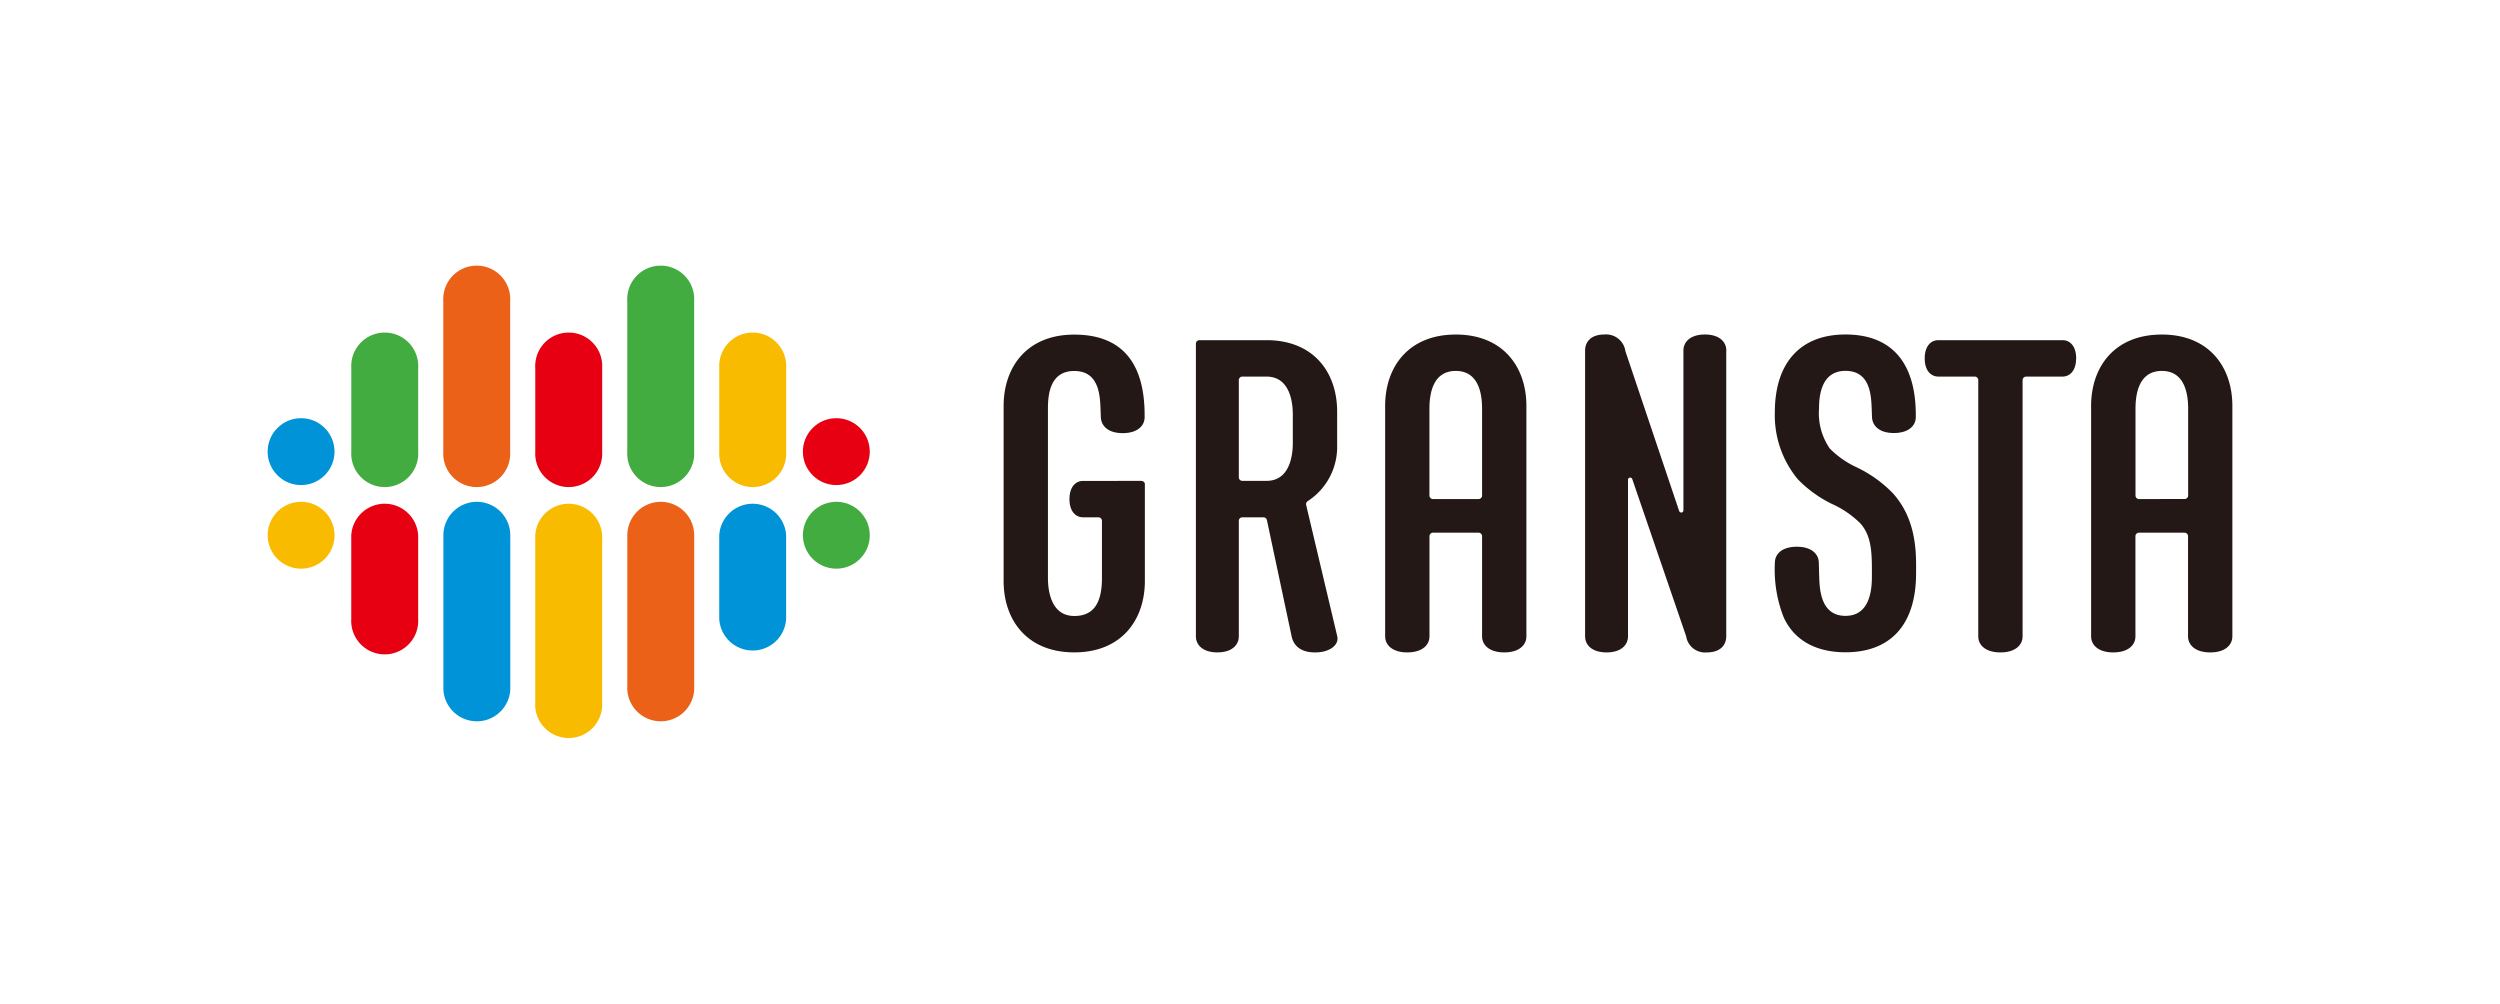
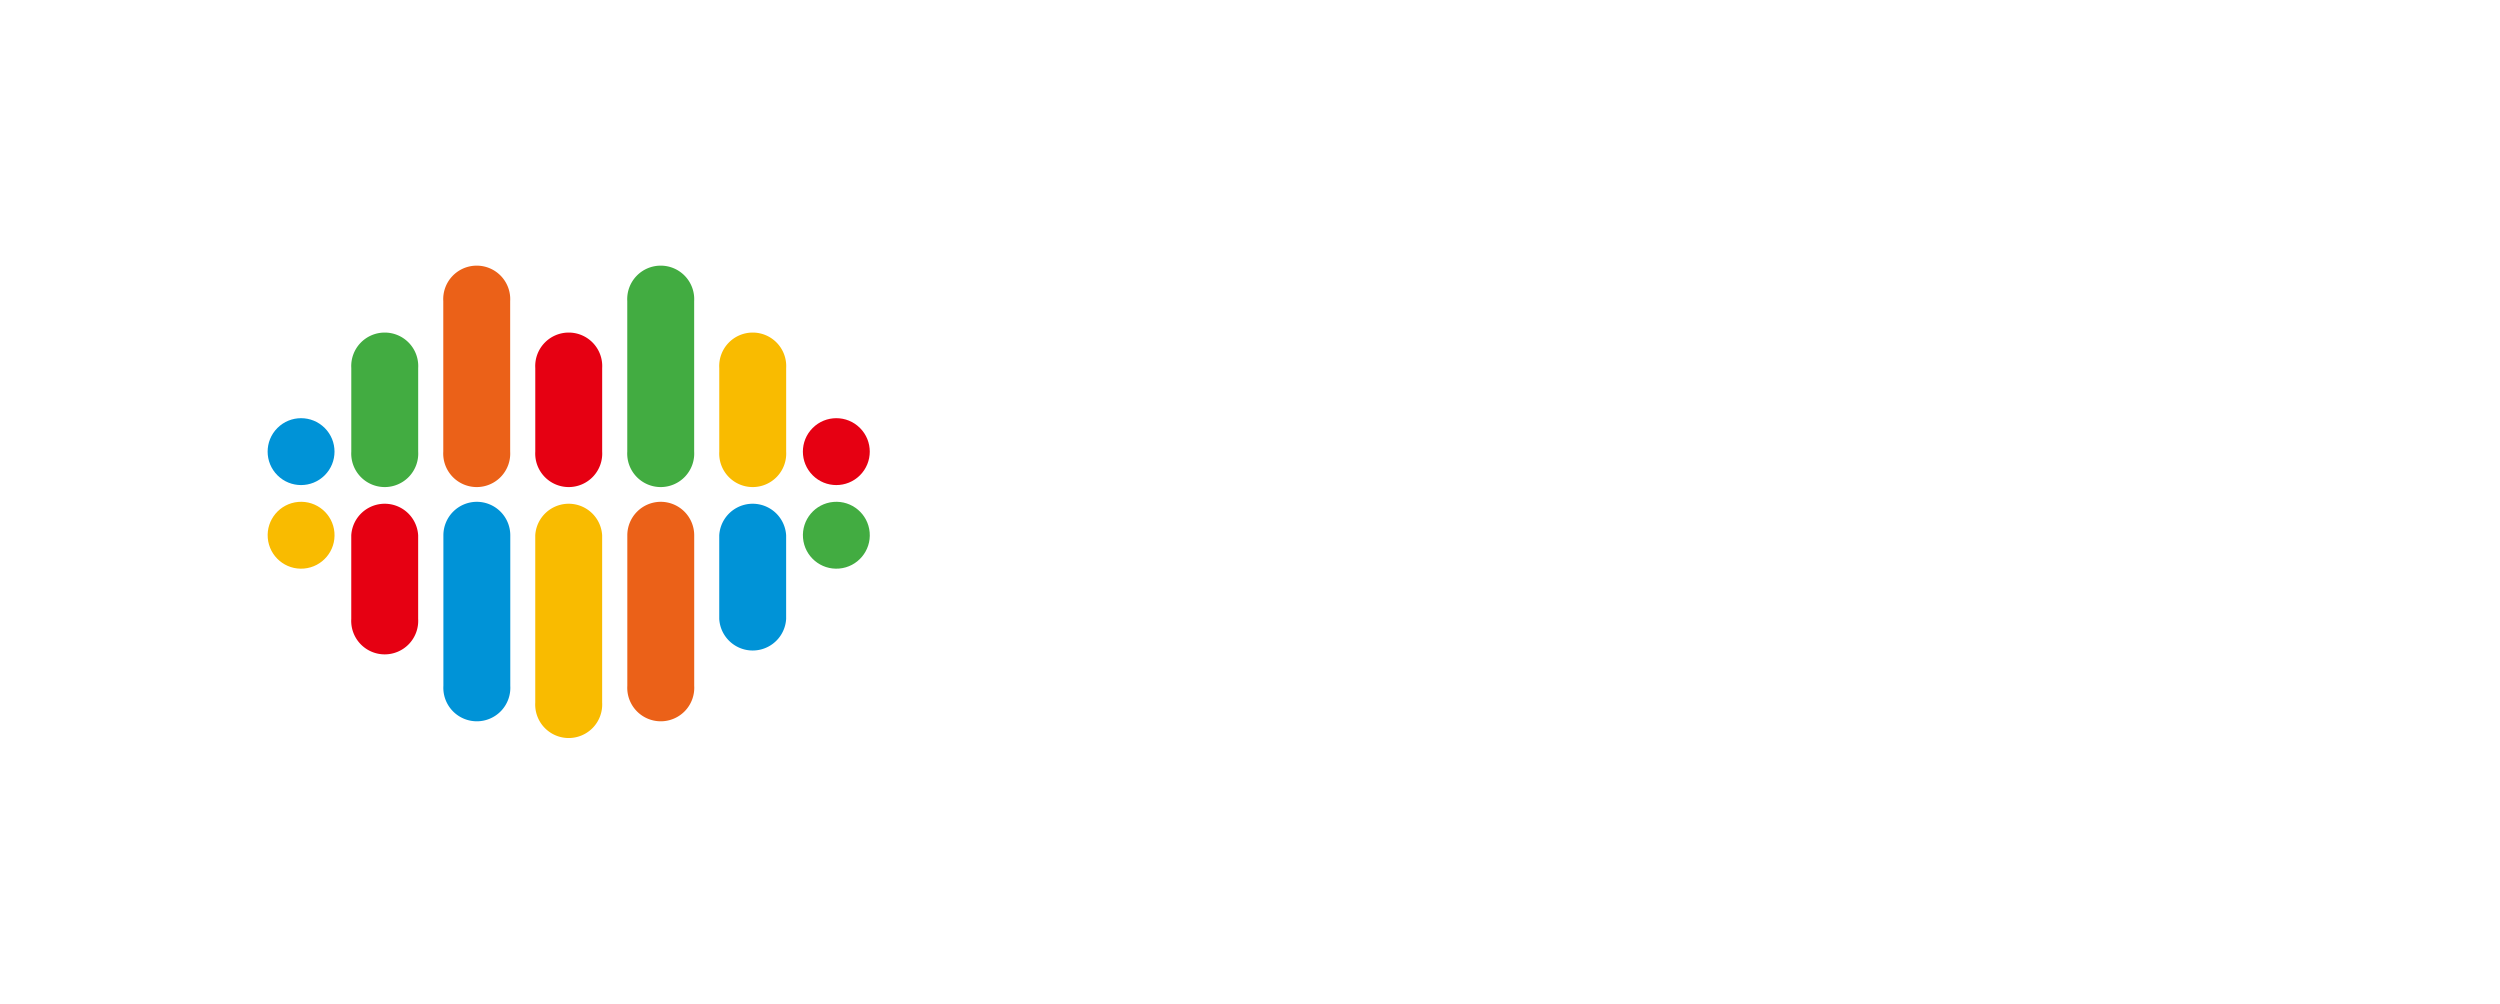
<svg xmlns="http://www.w3.org/2000/svg" id="ロゴ" width="201.466" height="80.878" viewBox="0 0 201.466 80.878">
  <g id="グループ_5301" data-name="グループ 5301">
    <rect id="長方形_7861" data-name="長方形 7861" width="201.466" height="80.878" fill="none" />
    <g id="グループ_5300" data-name="グループ 5300" transform="translate(20.451 21.568)">
      <g id="グループ_5299" data-name="グループ 5299" transform="translate(0)">
        <path id="パス_149465" data-name="パス 149465" d="M154.221,151.174v-6.739a2.7,2.7,0,1,0-5.391,0v6.739a2.7,2.7,0,1,0,5.391,0Z" transform="translate(-140.972 -136.347)" fill="#42ac41" />
        <path id="パス_149466" data-name="パス 149466" d="M226.77,215.3v13.48a2.7,2.7,0,1,0,5.391,0V215.3a2.7,2.7,0,0,0-5.391,0Z" transform="translate(-204.087 -193.729)" fill="#f9bb00" />
        <path id="パス_149467" data-name="パス 149467" d="M310.121,151.174v-6.739a2.7,2.7,0,1,0-5.391,0v6.739a2.7,2.7,0,1,0,5.391,0Z" transform="translate(-267.218 -136.347)" fill="#f9bb00" />
        <circle id="楕円形_260" data-name="楕円形 260" cx="2.695" cy="2.695" r="2.695" transform="translate(44.032 19.11) rotate(-4.9)" fill="#42ac41" />
        <circle id="楕円形_261" data-name="楕円形 261" cx="2.695" cy="2.695" r="2.695" transform="translate(0.898 19.11) rotate(-4.9)" fill="#f9bb00" />
        <path id="パス_149468" data-name="パス 149468" d="M304.72,215.3v6.739a2.7,2.7,0,0,0,5.391,0V215.3a2.7,2.7,0,0,0-5.391,0Z" transform="translate(-267.21 -193.729)" fill="#0093d7" />
        <path id="パス_149469" data-name="パス 149469" d="M232.171,151.174v-6.739a2.7,2.7,0,1,0-5.391,0v6.739a2.7,2.7,0,1,0,5.391,0Z" transform="translate(-204.095 -136.347)" fill="#e60012" />
        <path id="パス_149470" data-name="パス 149470" d="M148.82,215.3v6.739a2.7,2.7,0,1,0,5.391,0V215.3a2.7,2.7,0,0,0-5.391,0Z" transform="translate(-140.964 -193.729)" fill="#e60012" />
-         <path id="パス_149471" data-name="パス 149471" d="M190.5,212.6a2.7,2.7,0,0,1,2.7,2.7v12.132a2.7,2.7,0,1,1-5.391,0V215.3A2.7,2.7,0,0,1,190.5,212.6Z" transform="translate(-172.529 -193.729)" fill="#0093d7" />
+         <path id="パス_149471" data-name="パス 149471" d="M190.5,212.6a2.7,2.7,0,0,1,2.7,2.7v12.132a2.7,2.7,0,1,1-5.391,0V215.3A2.7,2.7,0,0,1,190.5,212.6" transform="translate(-172.529 -193.729)" fill="#0093d7" />
        <path id="パス_149472" data-name="パス 149472" d="M268.445,212.6a2.7,2.7,0,0,1,2.7,2.7v12.132a2.7,2.7,0,1,1-5.391,0V215.3A2.7,2.7,0,0,1,268.445,212.6Z" transform="translate(-235.652 -193.729)" fill="#eb6118" />
        <path id="パス_149473" data-name="パス 149473" d="M271.141,116.085v12.132a2.7,2.7,0,1,1-5.391,0V116.085a2.7,2.7,0,1,1,5.391,0Z" transform="translate(-235.652 -113.39)" fill="#42ac41" />
        <path id="パス_149474" data-name="パス 149474" d="M193.191,116.085v12.132a2.7,2.7,0,1,1-5.391,0V116.085a2.7,2.7,0,1,1,5.391,0Z" transform="translate(-172.529 -113.39)" fill="#eb6118" />
        <circle id="楕円形_262" data-name="楕円形 262" cx="2.695" cy="2.695" r="2.695" transform="translate(0 14.827) rotate(-45)" fill="#0093d7" />
        <circle id="楕円形_263" data-name="楕円形 263" cx="2.695" cy="2.695" r="2.695" transform="translate(43.134 14.827) rotate(-45)" fill="#e60012" />
      </g>
-       <path id="パス_149475" data-name="パス 149475" d="M436.582,153.8v7.782c0,3.142-1.881,5.754-5.691,5.754s-5.691-2.61-5.691-5.754v-14.1c0-3.144,1.881-5.754,5.691-5.754s5.714,2.239,5.672,6.64c.008.717-.588,1.3-1.765,1.3s-1.739-.578-1.765-1.3c-.008-.207-.011-.358-.021-.6-.042-1.155-.124-3.108-2.119-3.108s-2.121,1.978-2.121,3.045v13.653c0,.915.207,3.045,2.121,3.045,1.4,0,2.231-.833,2.231-3.045v-4.622a.285.285,0,0,0-.285-.285h-1.233c-.607,0-1.1-.489-1.1-1.467s.493-1.467,1.1-1.467H436.3a.285.285,0,0,1,.285.285Zm13,1.653a.286.286,0,0,1,.126-.306,5.2,5.2,0,0,0,2.37-4.451v-2.766c0-3.142-1.881-5.754-5.691-5.754H440.98a.285.285,0,0,0-.285.285v23.575c0,.717.576,1.3,1.729,1.3s1.729-.58,1.729-1.3v-9.3a.285.285,0,0,1,.285-.285h1.7a.287.287,0,0,1,.28.226l1.991,9.362c.15.721.687,1.3,1.893,1.3s1.944-.616,1.784-1.3l-2.507-10.585Zm-1.077-4.984c0,.915-.207,3.045-2.121,3.045h-1.946a.285.285,0,0,1-.285-.285v-7.833a.285.285,0,0,1,.285-.285h1.946c1.914,0,2.121,2.13,2.121,3.045Zm13.132-8.746c-3.81,0-5.691,2.61-5.691,5.754v18.561c0,.717.6,1.3,1.786,1.3s1.786-.58,1.786-1.3v-8.063a.285.285,0,0,1,.285-.285h3.669a.285.285,0,0,1,.285.285v8.063c0,.717.6,1.3,1.786,1.3s1.786-.58,1.786-1.3V147.476c0-3.142-1.881-5.754-5.691-5.754Zm2.121,12.971a.285.285,0,0,1-.285.285H459.8a.285.285,0,0,1-.285-.285V147.7c0-1.067.207-3.045,2.121-3.045s2.121,1.978,2.121,3.045v6.992Zm19.675-11.673,0,23.017c0,.717-.481,1.3-1.558,1.3a1.539,1.539,0,0,1-1.672-1.3l-4.344-12.67a.176.176,0,0,0-.342.057v12.613c0,.717-.576,1.3-1.729,1.3s-1.729-.58-1.729-1.3V143.019c0-.717.481-1.3,1.558-1.3a1.566,1.566,0,0,1,1.691,1.351l4.333,12.879a.176.176,0,0,0,.342-.055V143.019c0-.717.576-1.3,1.729-1.3s1.729.58,1.729,1.3Zm28.195.624c0,.978-.493,1.467-1.1,1.467H507.6a.285.285,0,0,0-.285.285v20.642c0,.717-.6,1.3-1.786,1.3s-1.786-.58-1.786-1.3V145.395a.285.285,0,0,0-.285-.285h-2.931c-.607,0-1.1-.489-1.1-1.467s.493-1.467,1.1-1.467h10.007c.607,0,1.1.489,1.1,1.467Zm6.9-1.921c-3.81,0-5.691,2.61-5.691,5.754v18.561c0,.717.6,1.3,1.786,1.3s1.786-.58,1.786-1.3v-8.063a.285.285,0,0,1,.285-.285h3.669a.285.285,0,0,1,.285.285v8.063c0,.717.6,1.3,1.786,1.3s1.786-.58,1.786-1.3V147.476c0-3.142-1.881-5.754-5.691-5.754Zm-.122,13.258H516.7a.285.285,0,0,1-.285-.285V147.7c0-1.067.207-3.045,2.121-3.045s2.121,1.978,2.121,3.045v6.992a.285.285,0,0,1-.285.285h-1.957m-21.6-.514c2.051,2.222,1.917,5.081,1.917,6.486,0,4.306-2.187,6.38-5.691,6.38-2.262,0-4.109-.884-4.989-2.846a10.538,10.538,0,0,1-.7-4.36c0-.73.59-1.3,1.771-1.3s1.765.58,1.771,1.3c.01.314.017.719.032,1.162.036,1,.129,3.108,2.117,3.108h0c1.912,0,2.128-1.978,2.128-3.159,0-1.668.051-3.205-.928-4.291a7.74,7.74,0,0,0-2.311-1.579,9.821,9.821,0,0,1-2.731-1.98,8.071,8.071,0,0,1-1.851-5.4c0-3.922,2-6.266,5.693-6.266s5.71,2.239,5.666,6.64c.008.717-.588,1.3-1.765,1.3s-1.739-.578-1.765-1.3c-.008-.207-.011-.358-.021-.6-.042-1.155-.124-3.108-2.117-3.108s-2.13,2.092-2.13,3.045a5,5,0,0,0,.869,3.215,7.424,7.424,0,0,0,2.108,1.486,10.077,10.077,0,0,1,2.924,2.066Z" transform="translate(-364.773 -136.331)" fill="#231815" />
    </g>
  </g>
</svg>